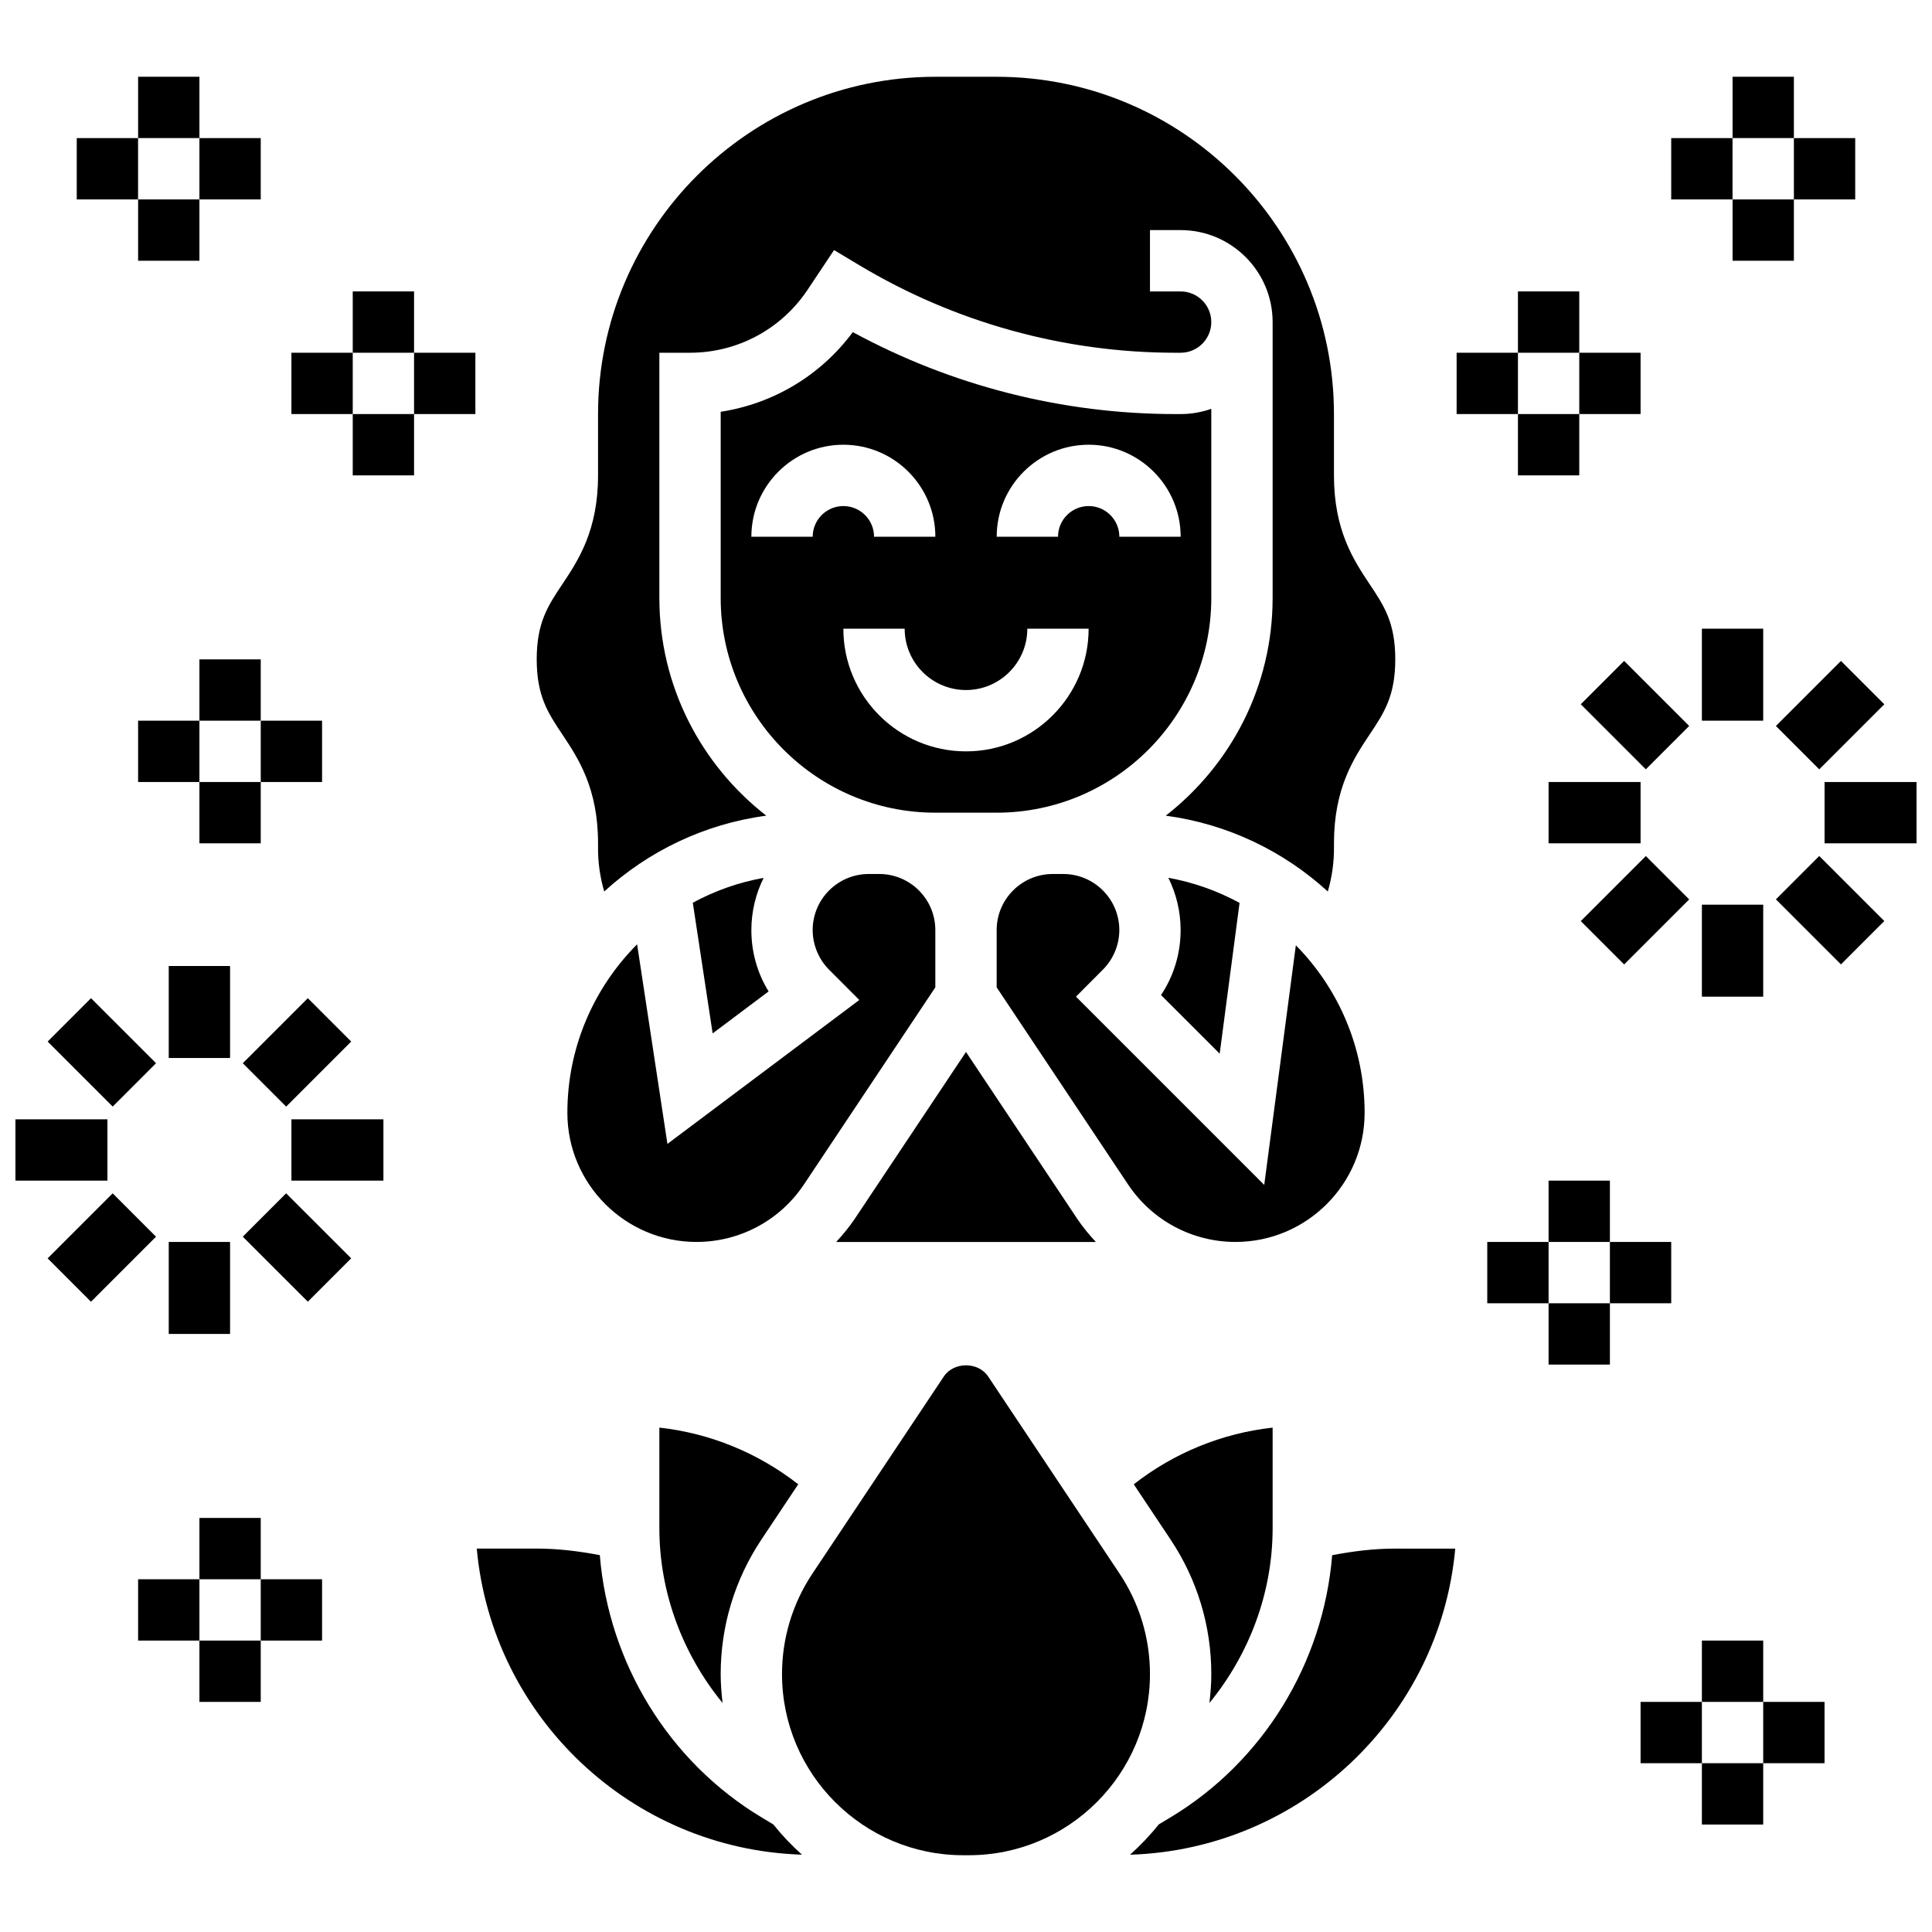
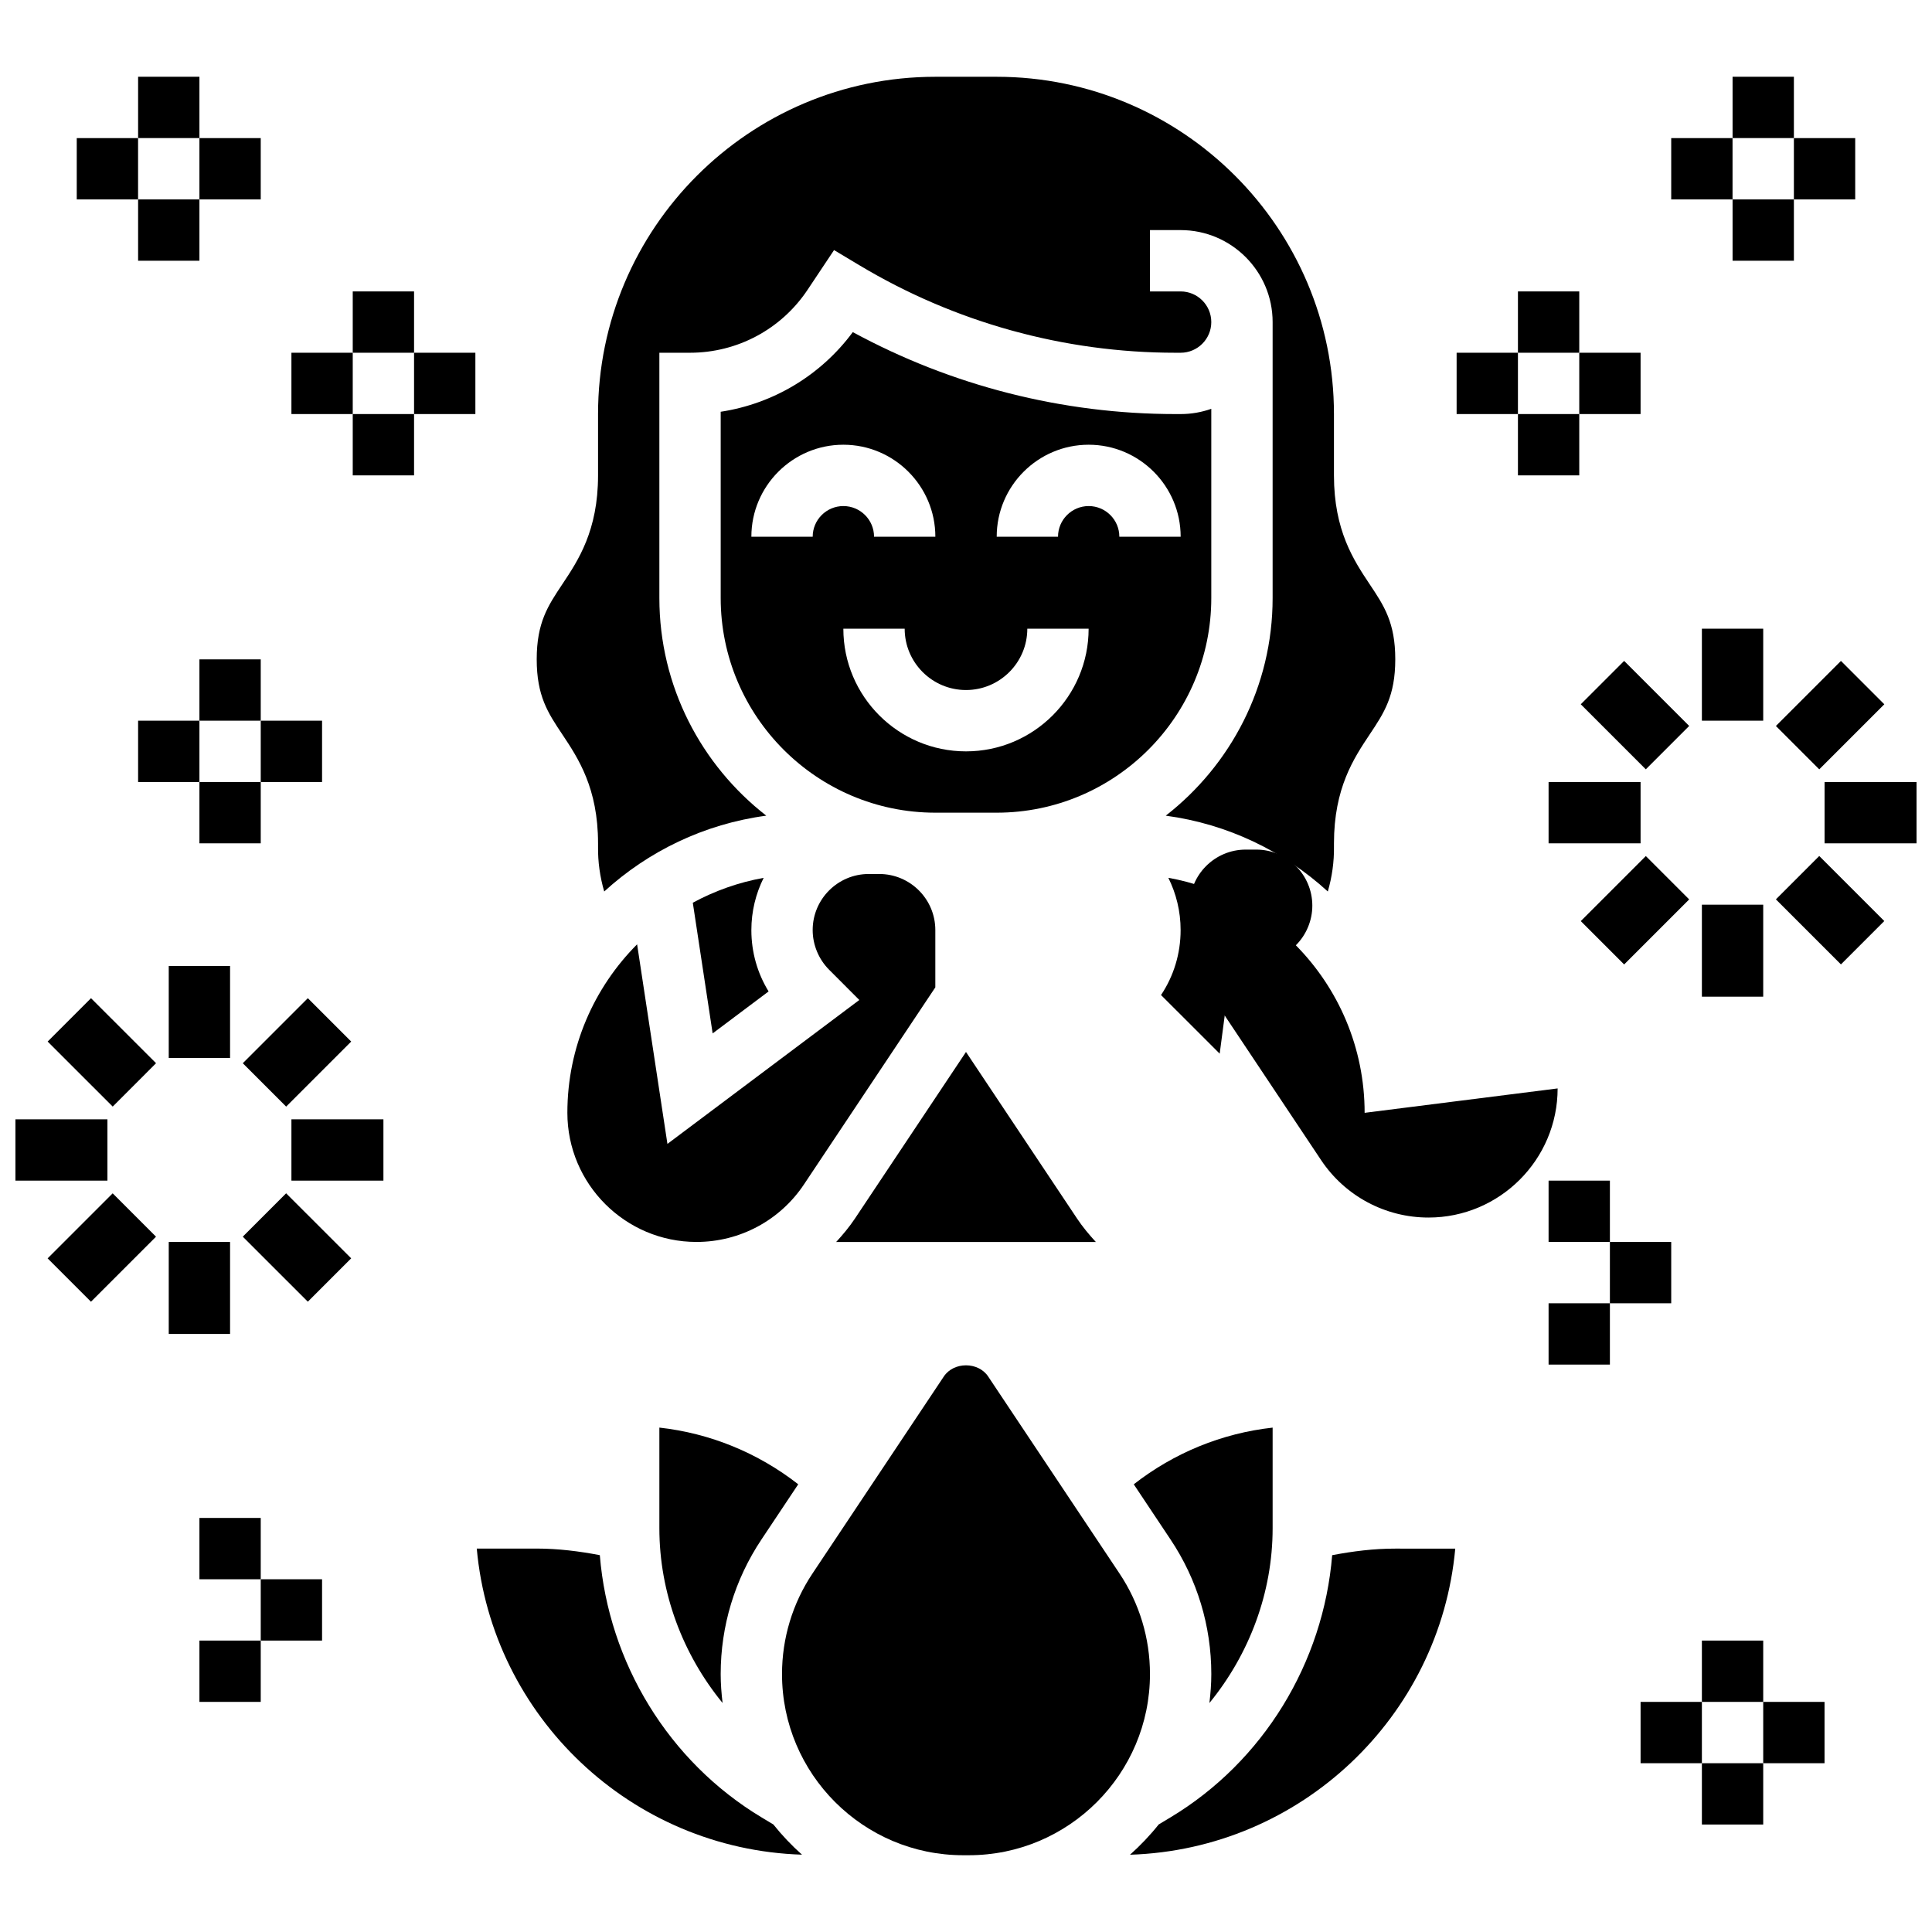
<svg xmlns="http://www.w3.org/2000/svg" width="800px" height="800px" version="1.1" viewBox="144 144 512 512">
  <defs>
    <clipPath id="b">
      <path d="m148.09 440h24.906v17h-24.906z" />
    </clipPath>
    <clipPath id="a">
      <path d="m627 351h24.902v17h-24.902z" />
    </clipPath>
  </defs>
  <path d="m391.87 405.66v-15.188c0-8.191-6.66-14.855-14.859-14.855h-2.789c-8.191 0-14.855 6.664-14.855 14.855 0 3.91 1.586 7.734 4.348 10.508l8.012 8.027-50.852 38.137-8.035-52.891c-11.418 11.461-18.48 27.242-18.48 44.656 0 18.867 15.352 34.219 34.219 34.219 11.465 0 22.109-5.695 28.473-15.234z" />
  <path d="m327.6 383.23 5.258 34.633 14.828-11.125c-2.973-4.836-4.566-10.418-4.566-16.25 0-4.973 1.18-9.668 3.258-13.848-6.68 1.195-13 3.461-18.777 6.59z" />
  <path d="m467.23 423.23 5.266-39.957c-5.809-3.16-12.156-5.438-18.875-6.648 2.078 4.18 3.254 8.875 3.254 13.852 0 6.223-1.812 12.164-5.191 17.219z" />
  <path d="m302.49 367.49v0.852c-0.059 4.078 0.52 8.078 1.633 11.914 11.676-10.668 26.508-17.895 42.945-20.094-17.203-13.395-28.328-34.246-28.328-57.68v-65h8.125c12.539 0 24.184-6.234 31.141-16.668l7.027-10.539 6.648 3.981c25.312 15.195 54.305 23.227 83.828 23.227h1.371c4.477 0 8.125-3.641 8.125-8.125s-3.641-8.125-8.125-8.125h-8.125v-16.254h8.125c13.441 0 24.379 10.938 24.379 24.379v73.133c0 23.434-11.125 44.277-28.32 57.672 16.438 2.203 31.27 9.426 42.945 20.094 1.113-3.836 1.691-7.852 1.633-11.938v-0.836c0-14.652 5.258-22.543 9.492-28.895 3.773-5.66 6.754-10.137 6.754-19.871 0-9.719-2.981-14.188-6.762-19.852-4.223-6.348-9.488-14.23-9.488-28.879v-16.25c0-49.285-40.102-89.387-89.387-89.387h-16.25c-49.285 0-89.387 40.102-89.387 89.387v16.25c0 14.652-5.266 22.535-9.492 28.879-3.777 5.664-6.762 10.133-6.762 19.852 0 9.734 2.981 14.211 6.762 19.875 4.234 6.356 9.492 14.246 9.492 28.898z" />
  <path d="m429.42 466.91-29.422-44.129-29.426 44.141c-1.496 2.242-3.203 4.281-4.988 6.223h68.836c-1.797-1.949-3.504-3.988-5-6.234z" />
  <path d="m408.12 359.37c31.367 0 56.883-25.523 56.883-56.883v-50.145c-2.539 0.895-5.266 1.391-8.121 1.391h-1.375c-29.902 0-59.305-7.492-85.508-21.719-8.477 11.457-21.07 18.98-35.008 21.109v49.355c0.004 31.367 25.52 56.891 56.883 56.891zm24.387-97.512c13.441 0 24.379 10.938 24.379 24.379h-16.25c0-4.484-3.648-8.125-8.125-8.125-4.477 0-8.125 3.641-8.125 8.125h-16.25c-0.008-13.441 10.93-24.379 24.371-24.379zm-73.137 24.379h-16.25c0-13.441 10.938-24.379 24.379-24.379s24.379 10.938 24.379 24.379h-16.25c0-4.484-3.648-8.125-8.125-8.125-4.484 0-8.133 3.641-8.133 8.125zm8.129 24.379h16.25c0 8.965 7.289 16.25 16.25 16.25 8.965 0 16.25-7.289 16.25-16.25h16.25c0 17.926-14.578 32.504-32.504 32.504-17.918 0-32.496-14.578-32.496-32.504z" />
-   <path d="m505.64 438.91c0-17.285-6.957-32.969-18.227-44.398l-8.379 63.504-49.887-49.895 7.117-7.144c2.781-2.769 4.367-6.59 4.367-10.504 0-8.191-6.664-14.855-14.863-14.855h-2.789c-8.188 0-14.852 6.664-14.852 14.855v15.188l34.82 52.234c6.363 9.539 17.008 15.234 28.473 15.234 18.867 0 34.219-15.352 34.219-34.219z" />
+   <path d="m505.64 438.91c0-17.285-6.957-32.969-18.227-44.398c2.781-2.769 4.367-6.59 4.367-10.504 0-8.191-6.664-14.855-14.863-14.855h-2.789c-8.188 0-14.852 6.664-14.852 14.855v15.188l34.82 52.234c6.363 9.539 17.008 15.234 28.473 15.234 18.867 0 34.219-15.352 34.219-34.219z" />
  <path d="m345.88 625.66c-24.711-14.828-40.598-41.027-42.922-69.527-5.492-1.047-11.066-1.746-16.723-1.746h-15.887c4.031 44.562 40.93 79.699 86.191 81.121-2.754-2.453-5.297-5.129-7.598-8.012z" />
  <path d="m440.69 561.01-34.82-52.234c-2.625-3.934-9.117-3.934-11.742 0l-34.82 52.234c-5.277 7.914-8.066 17.129-8.066 26.637 0 26.473 21.535 48.008 48.008 48.008h1.496c26.473 0 48.008-21.535 48.008-48.008 0-9.508-2.785-18.723-8.062-26.637z" />
  <path d="m355.54 537.35c-10.676-8.336-23.363-13.531-36.801-15.023v26.676c0 17.074 6.184 33.391 16.754 46.309-0.301-2.516-0.504-5.07-0.504-7.668 0-12.727 3.731-25.051 10.793-35.648z" />
  <path d="m481.26 549.01v-26.676c-13.441 1.488-26.133 6.688-36.801 15.023l9.758 14.645c7.062 10.586 10.793 22.906 10.793 35.641 0 2.602-0.203 5.152-0.504 7.672 10.57-12.922 16.754-29.23 16.754-46.305z" />
  <path d="m497.04 556.14c-2.324 28.496-18.211 54.695-42.922 69.527l-3.055 1.836c-2.301 2.894-4.844 5.559-7.598 8.02 45.254-1.43 82.152-36.566 86.191-81.121l-15.895-0.004c-5.656-0.008-11.23 0.691-16.723 1.742z" />
  <path d="m188.72 400h16.25v24.379h-16.25z" />
  <path d="m156.63 420.02 11.488-11.492 17.238 17.234-11.488 11.492z" />
  <g clip-path="url(#b)">
    <path d="m148.09 440.63h24.379v16.25h-24.379z" />
  </g>
  <path d="m156.62 477.48 17.238-17.234 11.488 11.492-17.238 17.234z" />
  <path d="m188.72 473.13h16.25v24.379h-16.25z" />
  <path d="m208.34 471.73 11.488-11.492 17.238 17.234-11.488 11.492z" />
  <path d="m221.23 440.63h24.379v16.25h-24.379z" />
  <path d="m208.34 425.77 17.238-17.238 11.492 11.492-17.238 17.238z" />
  <path d="m595.02 310.61h16.25v24.379h-16.25z" />
  <path d="m562.92 330.64 11.492-11.492 17.238 17.238-11.492 11.492z" />
  <path d="m554.39 351.24h24.379v16.25h-24.379z" />
  <path d="m562.92 388.1 17.238-17.238 11.492 11.492-17.238 17.238z" />
  <path d="m595.02 383.75h16.25v24.379h-16.25z" />
  <path d="m614.63 382.34 11.488-11.492 17.238 17.234-11.488 11.492z" />
  <g clip-path="url(#a)">
    <path d="m627.53 351.24h24.379v16.25h-24.379z" />
  </g>
  <path d="m614.63 336.39 17.238-17.238 11.492 11.492-17.238 17.238z" />
  <path d="m196.85 546.27h16.25v16.25h-16.25z" />
  <path d="m196.85 578.77h16.25v16.25h-16.25z" />
  <path d="m213.1 562.52h16.25v16.25h-16.25z" />
-   <path d="m180.6 562.52h16.25v16.25h-16.25z" />
  <path d="m554.39 456.88h16.25v16.25h-16.25z" />
  <path d="m554.39 489.38h16.25v16.25h-16.25z" />
  <path d="m570.64 473.13h16.25v16.25h-16.25z" />
-   <path d="m538.14 473.13h16.25v16.25h-16.25z" />
  <path d="m595.02 578.77h16.25v16.25h-16.25z" />
  <path d="m595.02 611.27h16.25v16.25h-16.25z" />
  <path d="m611.27 595.02h16.25v16.25h-16.25z" />
  <path d="m578.77 595.02h16.25v16.25h-16.25z" />
  <path d="m196.85 318.74h16.25v16.25h-16.25z" />
  <path d="m196.85 351.24h16.25v16.25h-16.25z" />
  <path d="m213.1 334.99h16.25v16.25h-16.25z" />
  <path d="m180.6 334.99h16.25v16.25h-16.25z" />
  <path d="m237.48 221.23h16.25v16.25h-16.25z" />
  <path d="m237.48 253.73h16.25v16.25h-16.25z" />
  <path d="m253.73 237.48h16.25v16.25h-16.25z" />
  <path d="m221.23 237.48h16.25v16.25h-16.25z" />
  <path d="m180.6 164.34h16.25v16.25h-16.25z" />
  <path d="m180.6 196.85h16.25v16.25h-16.25z" />
  <path d="m196.85 180.6h16.25v16.25h-16.25z" />
  <path d="m164.34 180.6h16.25v16.25h-16.25z" />
  <path d="m546.27 221.23h16.25v16.25h-16.25z" />
  <path d="m546.27 253.73h16.25v16.25h-16.25z" />
  <path d="m530.02 237.48h16.25v16.25h-16.25z" />
  <path d="m562.52 237.48h16.25v16.25h-16.25z" />
  <path d="m603.15 164.34h16.25v16.25h-16.25z" />
  <path d="m603.15 196.85h16.25v16.25h-16.25z" />
  <path d="m586.89 180.6h16.25v16.25h-16.25z" />
  <path d="m619.4 180.6h16.25v16.25h-16.25z" />
</svg>